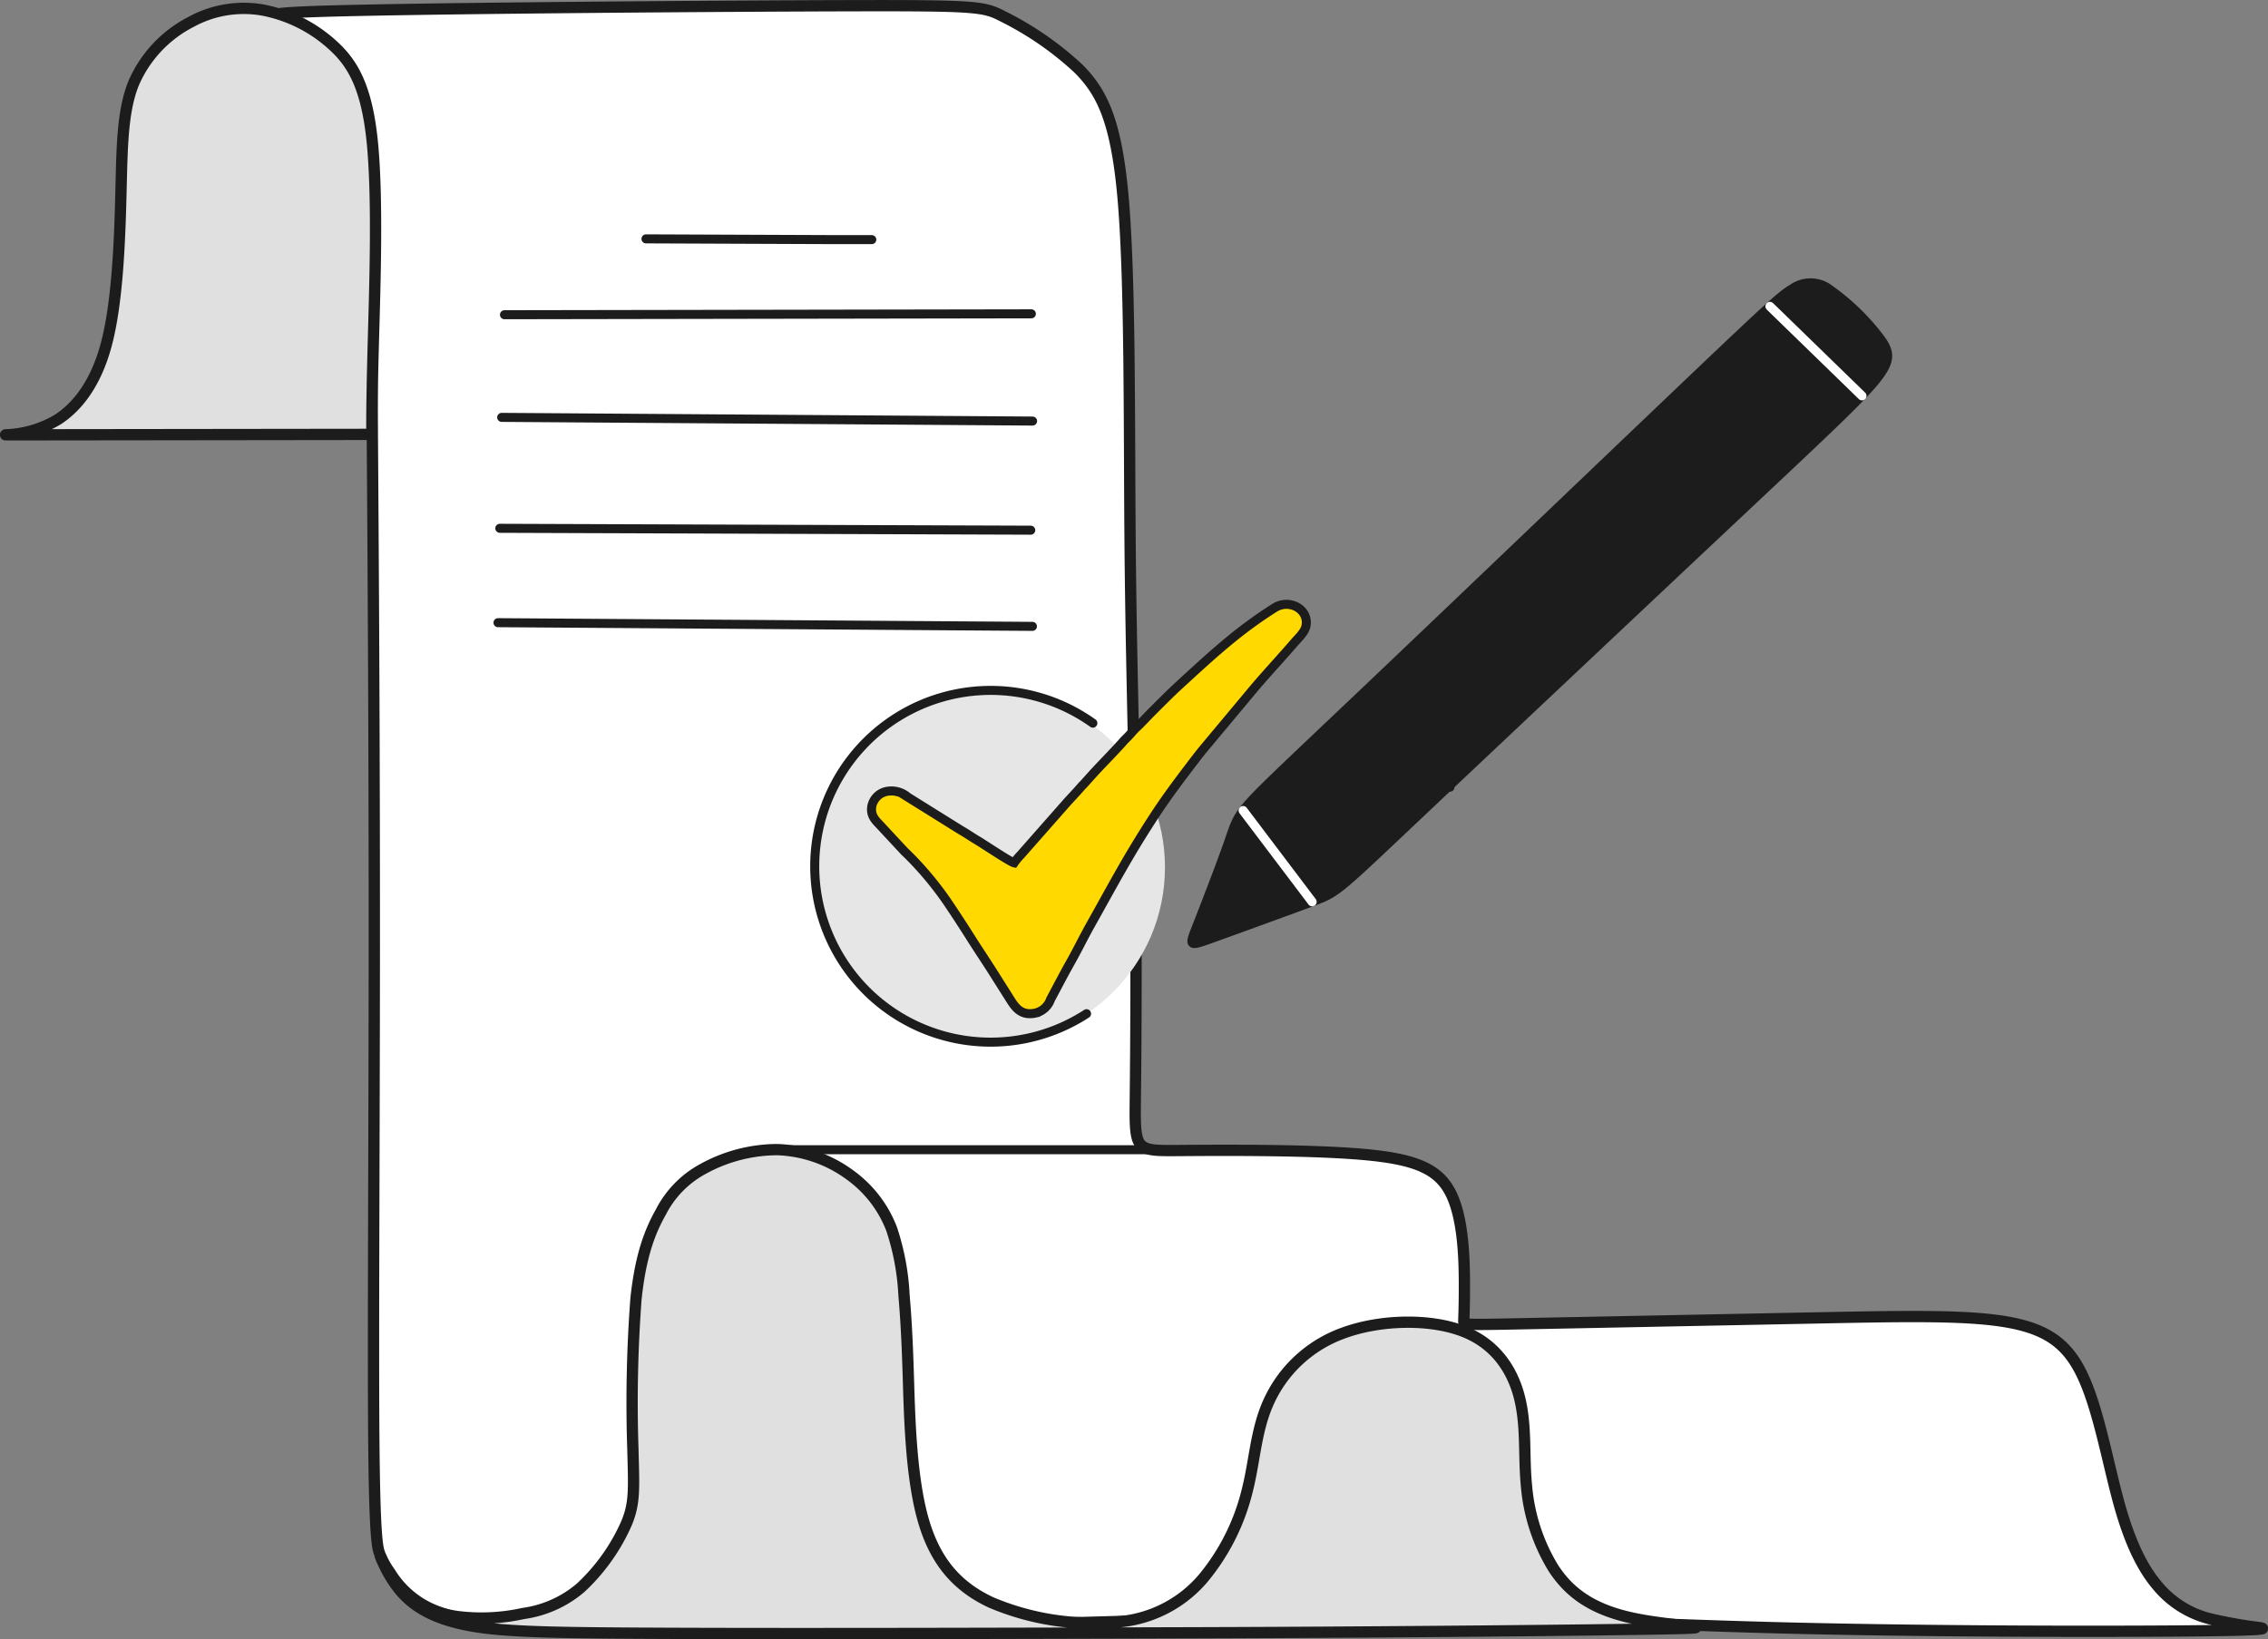
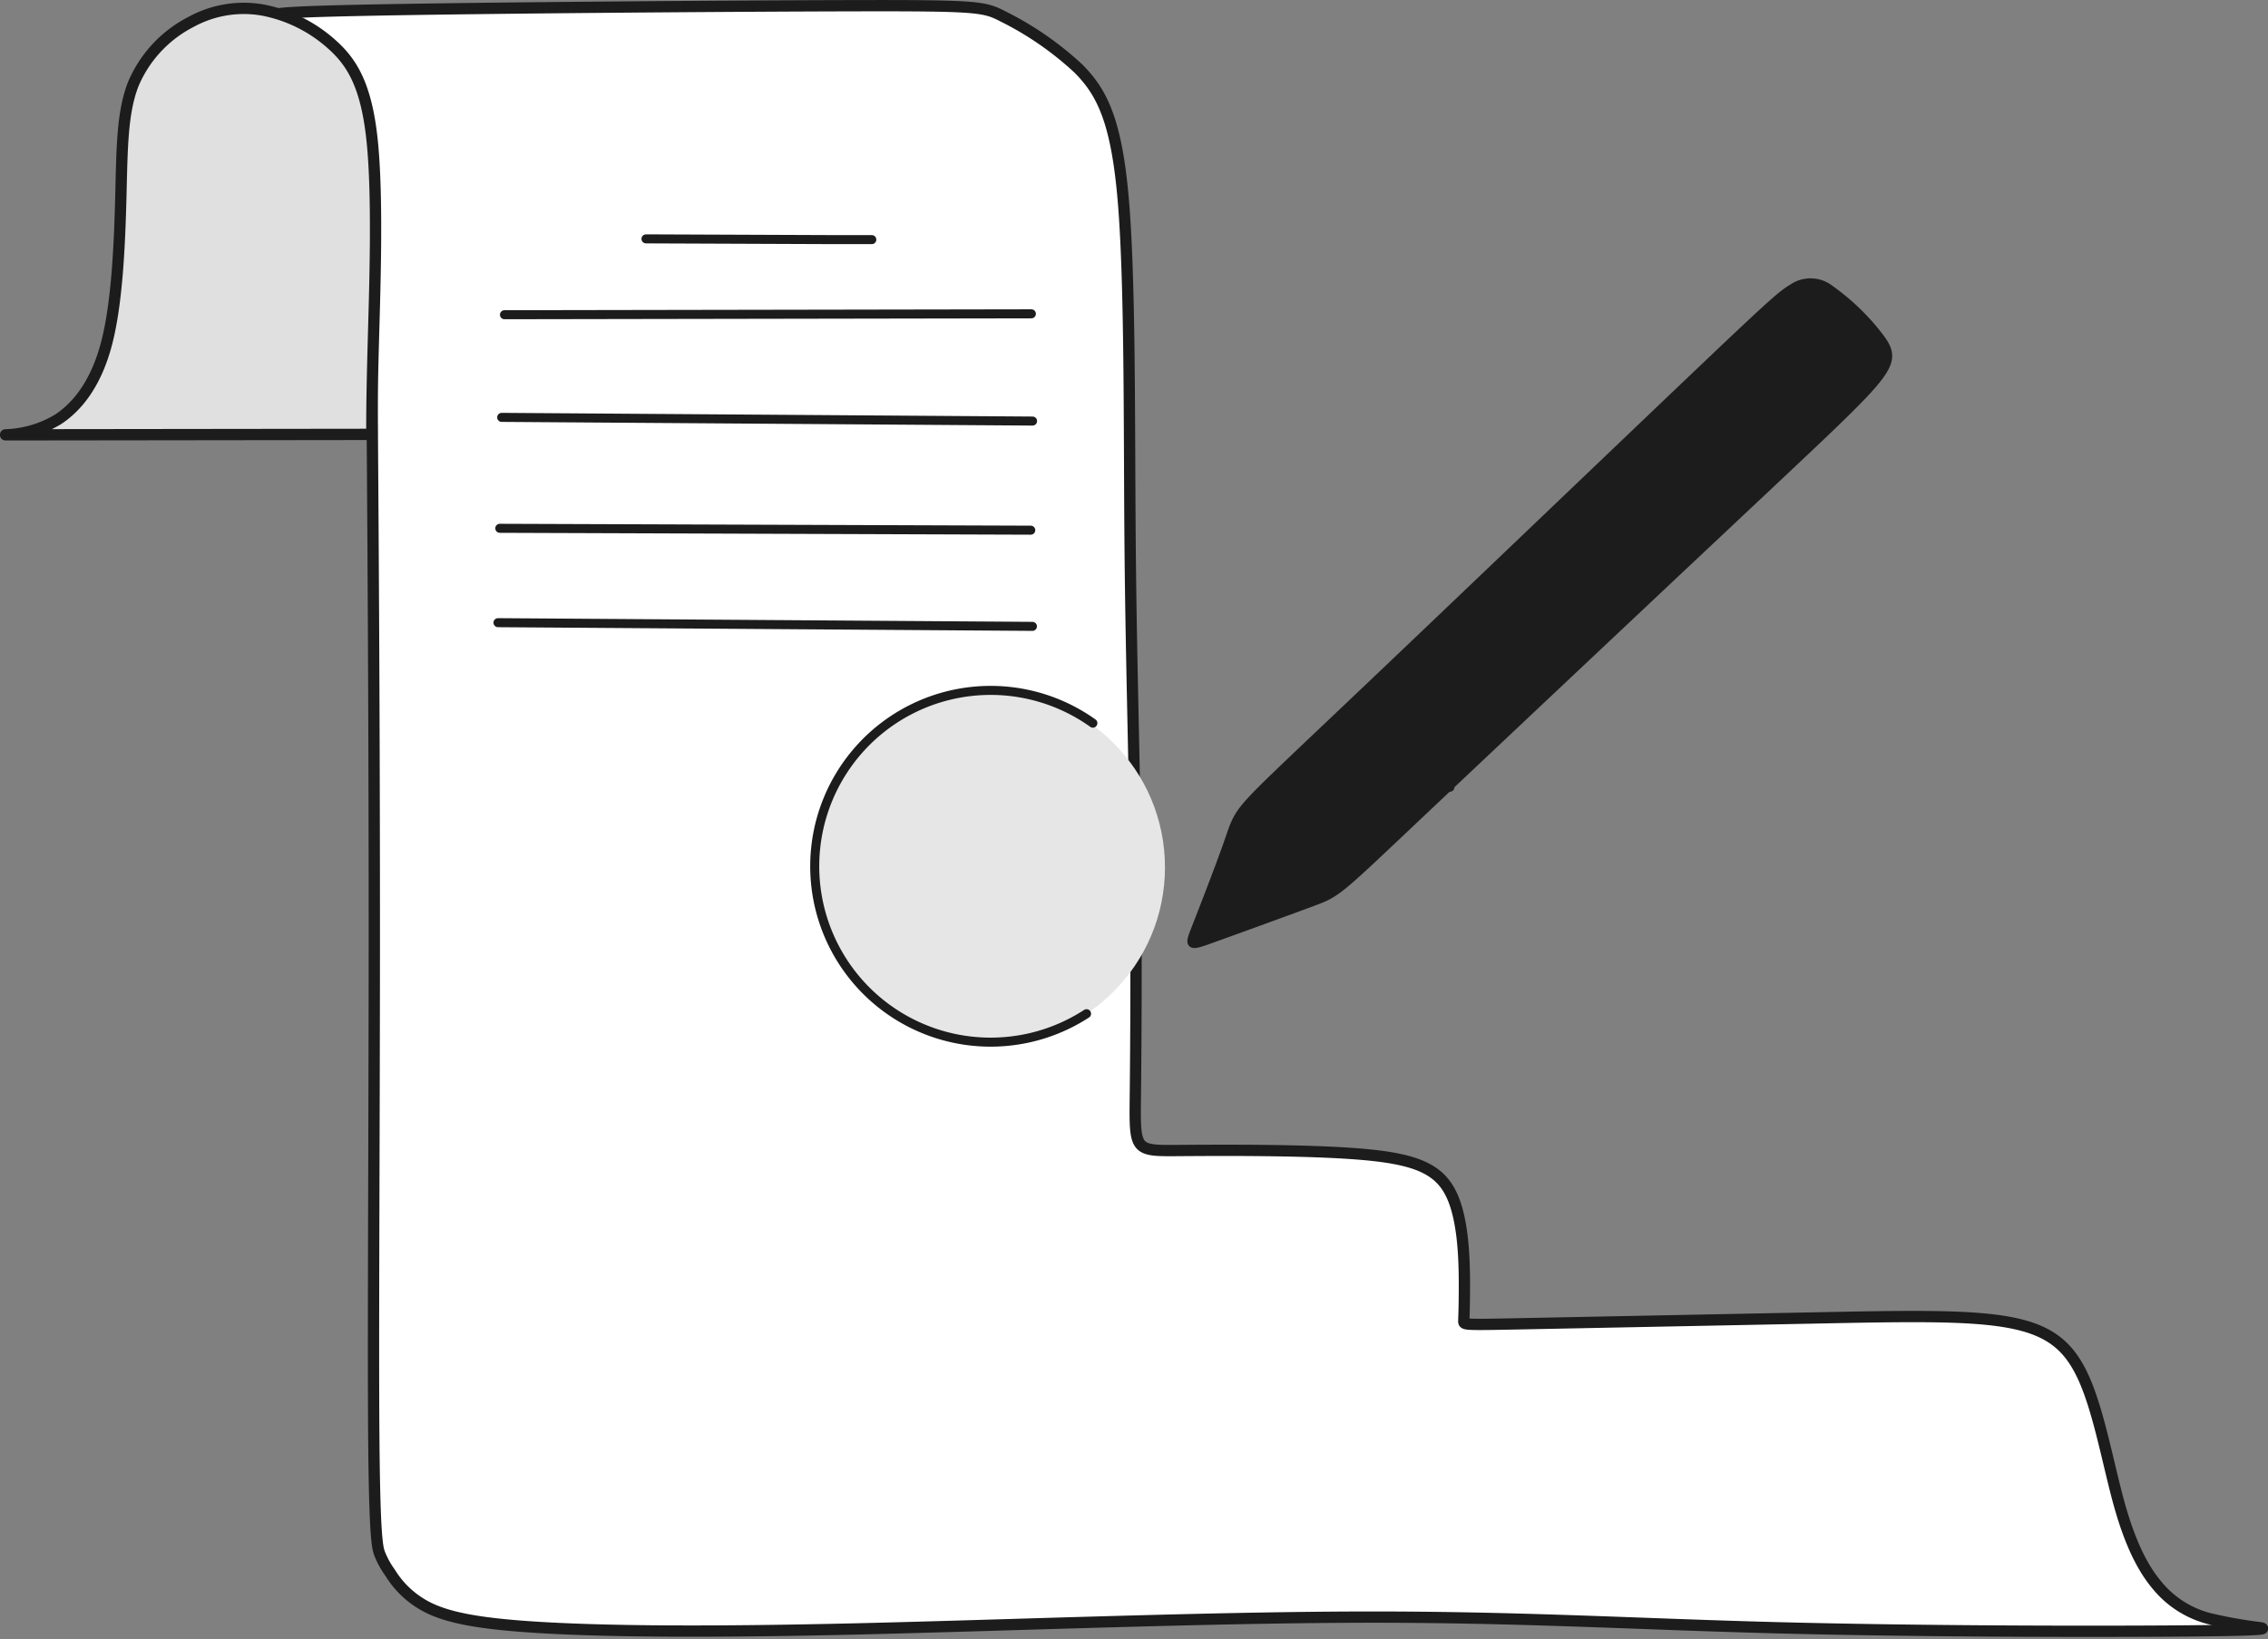
<svg xmlns="http://www.w3.org/2000/svg" id="Слой_1" data-name="Слой 1" viewBox="0 0 301.31 217.79">
  <rect x="0" y="0" width="301.31" height="217.79" fill="#808080" stroke="none" />
  <defs>
    <style>.cls-1{fill:#fff;}.cls-1,.cls-2,.cls-3,.cls-4,.cls-7,.cls-8{stroke:#1d1c1d;}.cls-1,.cls-2,.cls-3,.cls-4,.cls-5,.cls-8{stroke-linecap:round;}.cls-1,.cls-2,.cls-3,.cls-4,.cls-5{stroke-linejoin:round;}.cls-1,.cls-2{stroke-width:1.5px;}.cls-1,.cls-2,.cls-4,.cls-7{fill-rule:evenodd;}.cls-2{fill:#e0e0e0;}.cls-3,.cls-5,.cls-8{fill:none;}.cls-3,.cls-4,.cls-5,.cls-7,.cls-8{stroke-width:1.2px;}.cls-4{fill:#1d1c1d;}.cls-5{stroke:#fff;}.cls-6{fill:#e6e6e6;}.cls-7{fill:#ffd900;}.cls-7,.cls-8{stroke-miterlimit:10;}</style>
  </defs>
  <g id="Слой_1-2" data-name="Слой_1">
    <path class="cls-1" d="M232.46,174.77c15.11-.32,48.17-.57,65.08-.61s17.64.12,20.18,1.43a42.41,42.41,0,0,1,10,6.92c3.15,3.16,5.12,7,6,17.94s.74,29,.86,44.2.53,27.69.7,40.84.08,27,0,33.91,0,6.92,5.65,6.88,17.08-.12,24.33.49,10.36,1.93,12,5.33S379,341,379,344.23s-.08,4.23-.08,4.73.09.49,8.56.32l37.89-.75c12.53-.25,20.72-.42,26.13.61s8,3.23,9.95,7.78,3.16,11.43,4.59,16.51,3.07,8.35,5,10.64a13.22,13.22,0,0,0,6.84,4.39,60.35,60.35,0,0,0,6.88,1.23c1,.2-.25.36-11.89.44s-33.68.05-52.44-.44-34.23-1.46-55.2-1.41-47.42,1.11-67.13,1.57-32.64.33-41.22-.15-12.81-1.31-15.61-2.72a12.46,12.46,0,0,1-5-4.61,11.44,11.44,0,0,1-1.36-2.46c-.3-.78-.69-1.87-.8-15.56s.06-40,.07-65.14-.13-49.15-.26-67.24-.24-30.27-1.13-38.06-2.57-11.21-4.32-13.49a11.39,11.39,0,0,0-5.92-4.2c-2.34-.77-5.19-1.14,9.92-1.45Z" transform="translate(-184.45 -173.4)" />
    <path class="cls-2" d="M185.2,231.18a14.34,14.34,0,0,0,7-2.08c2.41-1.6,4.95-4.55,6.39-10s1.76-13.39,1.92-19.74.17-11.1,1.68-14.87a16.5,16.5,0,0,1,7.66-8.19,14.56,14.56,0,0,1,9.54-1.56,19.11,19.11,0,0,1,9.14,4.55c2.62,2.33,4.59,5.36,5.36,12.78s.37,19.21.17,26.45-.21,9.92-.21,12.6l-48.66.06Z" transform="translate(-184.45 -173.4)" />
-     <path class="cls-2" d="M235,380.22a16.45,16.45,0,0,0,2.7,4.63c1.8,2.09,4.51,3.73,9.3,4.59s11.67.94,28.14,1,42.51,0,68.71-.08,52.56-.35,61.73-.52,1.18-.25-4.3-1.44-8.42-3.49-10.47-6.64a25,25,0,0,1-3.57-11c-.37-3.81,0-7.41-.79-11.09s-2.91-7.44-7.36-9.27-11.25-1.71-16.28.17a17.3,17.3,0,0,0-9.91,9.32c-1.66,3.79-1.74,7.72-2.81,11.81a29,29,0,0,1-5.86,11.5,16.56,16.56,0,0,1-11.35,5.72,34.66,34.66,0,0,1-16.74-2.58c-4.82-2.24-7.67-5.82-9.18-11.5s-1.68-13.46-1.84-18.66-.33-7.82-.57-10.69a32.87,32.87,0,0,0-1.64-8.77,15.8,15.8,0,0,0-5.49-7.16,17.27,17.27,0,0,0-9.67-3.4,20.53,20.53,0,0,0-10,2.62,13.45,13.45,0,0,0-5.49,5.65c-1.39,2.46-2.7,5.65-3.32,11.59a184.57,184.57,0,0,0-.41,19.91c.13,5.28.29,7.17-.86,9.91a26.06,26.06,0,0,1-6.06,8.52,14.84,14.84,0,0,1-7.66,3.44,25.69,25.69,0,0,1-8.68.41,13.56,13.56,0,0,1-7.54-3.56,13.81,13.81,0,0,1-2.74-4.43Z" transform="translate(-184.45 -173.4)" />
    <path class="cls-3" d="M270.27,205.14l25,.1,5,0" transform="translate(-184.45 -173.4)" />
    <path class="cls-3" d="M251.47,215.22l70-.12" transform="translate(-184.45 -173.4)" />
    <path class="cls-3" d="M251.1,228.86l70.53.49" transform="translate(-184.45 -173.4)" />
    <path class="cls-3" d="M250.85,243.6l70.54.25" transform="translate(-184.45 -173.4)" />
    <path class="cls-3" d="M250.61,256.14l71,.49" transform="translate(-184.45 -173.4)" />
    <path class="cls-4" d="M427.55,211.87a30.43,30.43,0,0,1,6.49,6.24c1.54,2,1.78,3.12-.44,5.85s-6.91,7.08-19.24,18.67-32.31,30.41-42.3,39.85-10,9.53-13.29,10.75-9.83,3.6-13.11,4.78-3.28,1.19-2.27-1.38,3-7.71,4.06-10.69,1.13-3.78,3.06-5.92,5.7-5.62,17.27-16.62,30.91-29.51,41.37-39.47,12-11.35,13.47-12.21a4.17,4.17,0,0,1,4.93.15Z" transform="translate(-184.45 -173.4)" />
-     <path class="cls-5" d="M349.6,281.1l9.17,12.13" transform="translate(-184.45 -173.4)" />
-     <path class="cls-5" d="M419.59,214.11,431.82,226" transform="translate(-184.45 -173.4)" />
    <path class="cls-3" d="M377.08,278l-6.8-7.6" transform="translate(-184.45 -173.4)" />
-     <path class="cls-3" d="M288,326.17h49.62" transform="translate(-184.45 -173.4)" />
    <circle class="cls-6" cx="131.4" cy="115.25" r="23.37" />
-     <path class="cls-7" d="M319.18,288.05c-.51-.11-4.14-2.54-4.72-2.88-.79-.46-1.55-1-2.33-1.44l-7.07-4.41a3.33,3.33,0,0,0-2.86-.75,2.51,2.51,0,0,0-1.92,1.93c-.25,1.32.59,2,1.12,2.58l3.21,3.45c.16.17.33.3.49.47a43.91,43.91,0,0,1,5.2,6.24c1,1.49,2,3,3,4.59s2,3.07,3,4.64l2.2,3.48c.64,1,1.42,2.53,3.52,2.06a2.82,2.82,0,0,0,2-1.82c.89-1.66,1.75-3.33,2.66-4.94s1.75-3.35,2.65-4.95c3-5.35,4.94-9.07,8.4-14.38,1.51-2.32,3.07-4.42,4.72-6.59.55-.72,1.1-1.45,1.67-2.16l6.92-8.29c1.69-2,3.62-4.06,5.33-6.05.48-.57,1.41-1.39,1.58-2.23.45-2.23-2.19-3.68-4.16-2.44-4.9,3.08-8.46,6.42-12.62,10.23-1.17,1.07-2.6,2.51-3.85,3.76-.63.64-1.21,1.29-1.87,1.9-.35.33-.61.64-.93,1s-.67.65-.95,1c-1.36,1.52-2.8,2.93-4.11,4.39l-.9,1c-.16.19-.31.31-.47.5-.59.69-1.2,1.32-1.82,2L320.05,287a8.35,8.35,0,0,0-.87,1.05Z" transform="translate(-184.45 -173.4)" />
    <path class="cls-8" d="M328.8,308.1a23.37,23.37,0,1,1,.84-38.61" transform="translate(-184.45 -173.4)" />
  </g>
</svg>